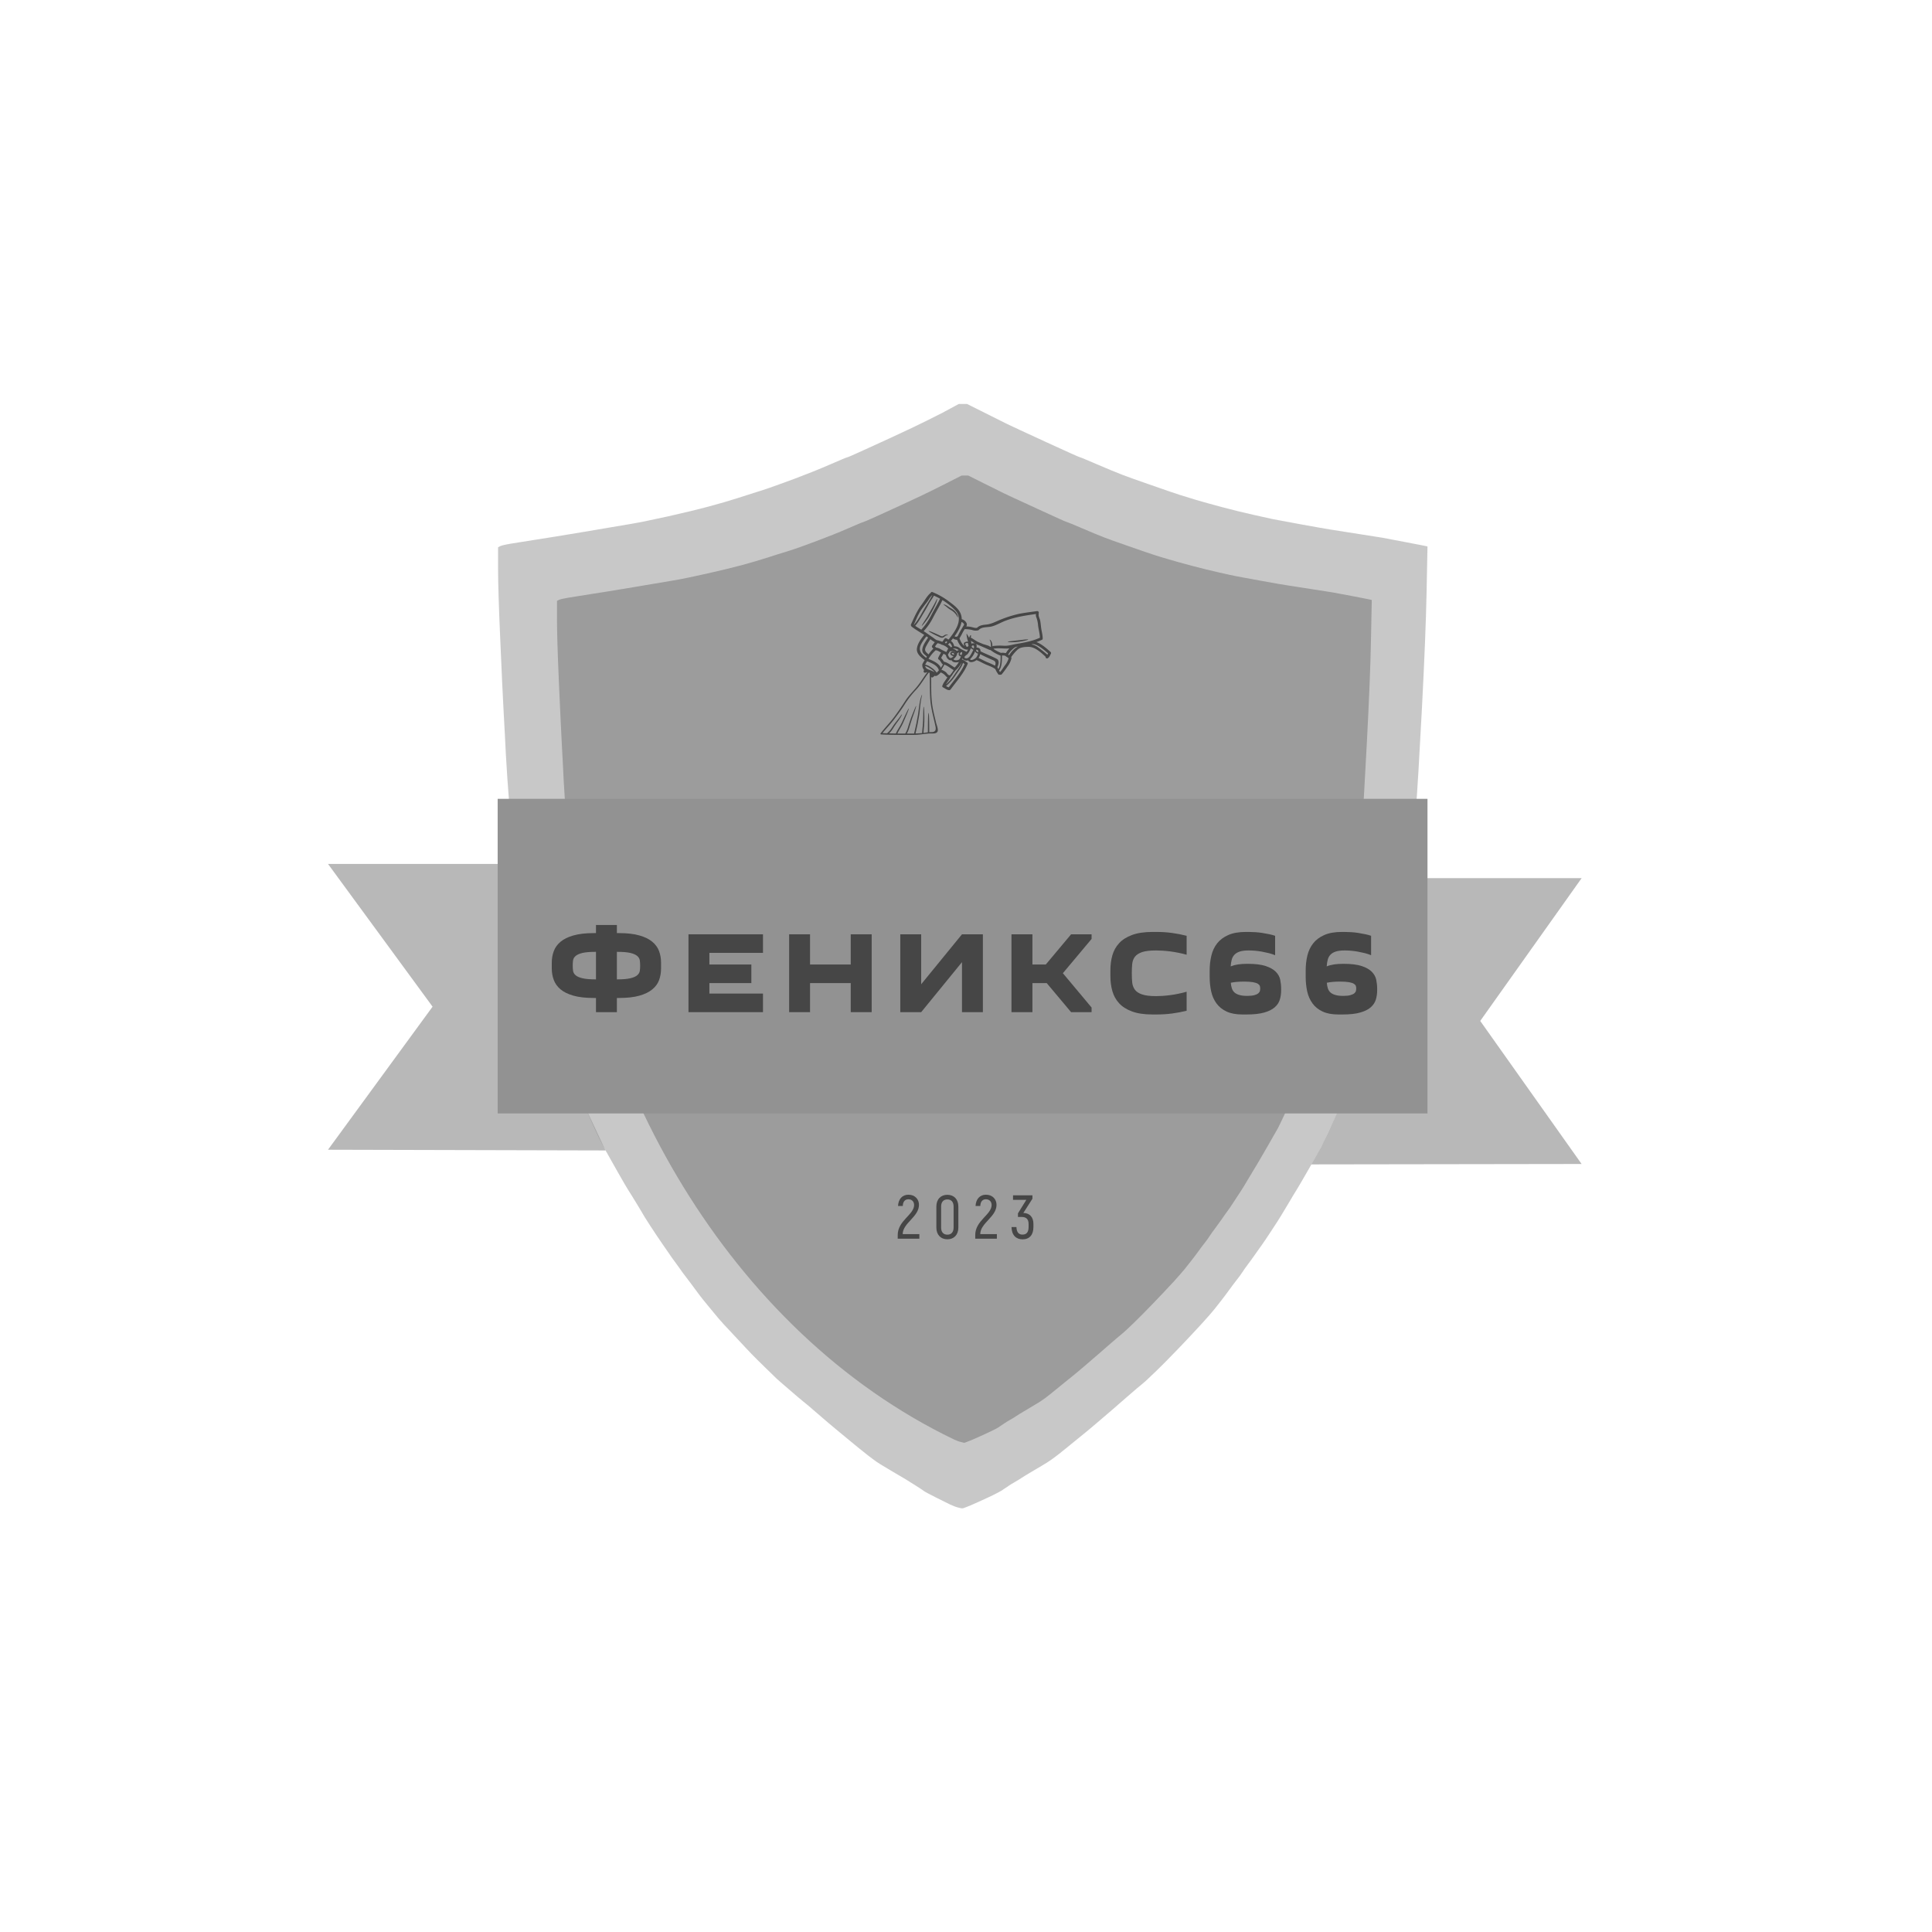
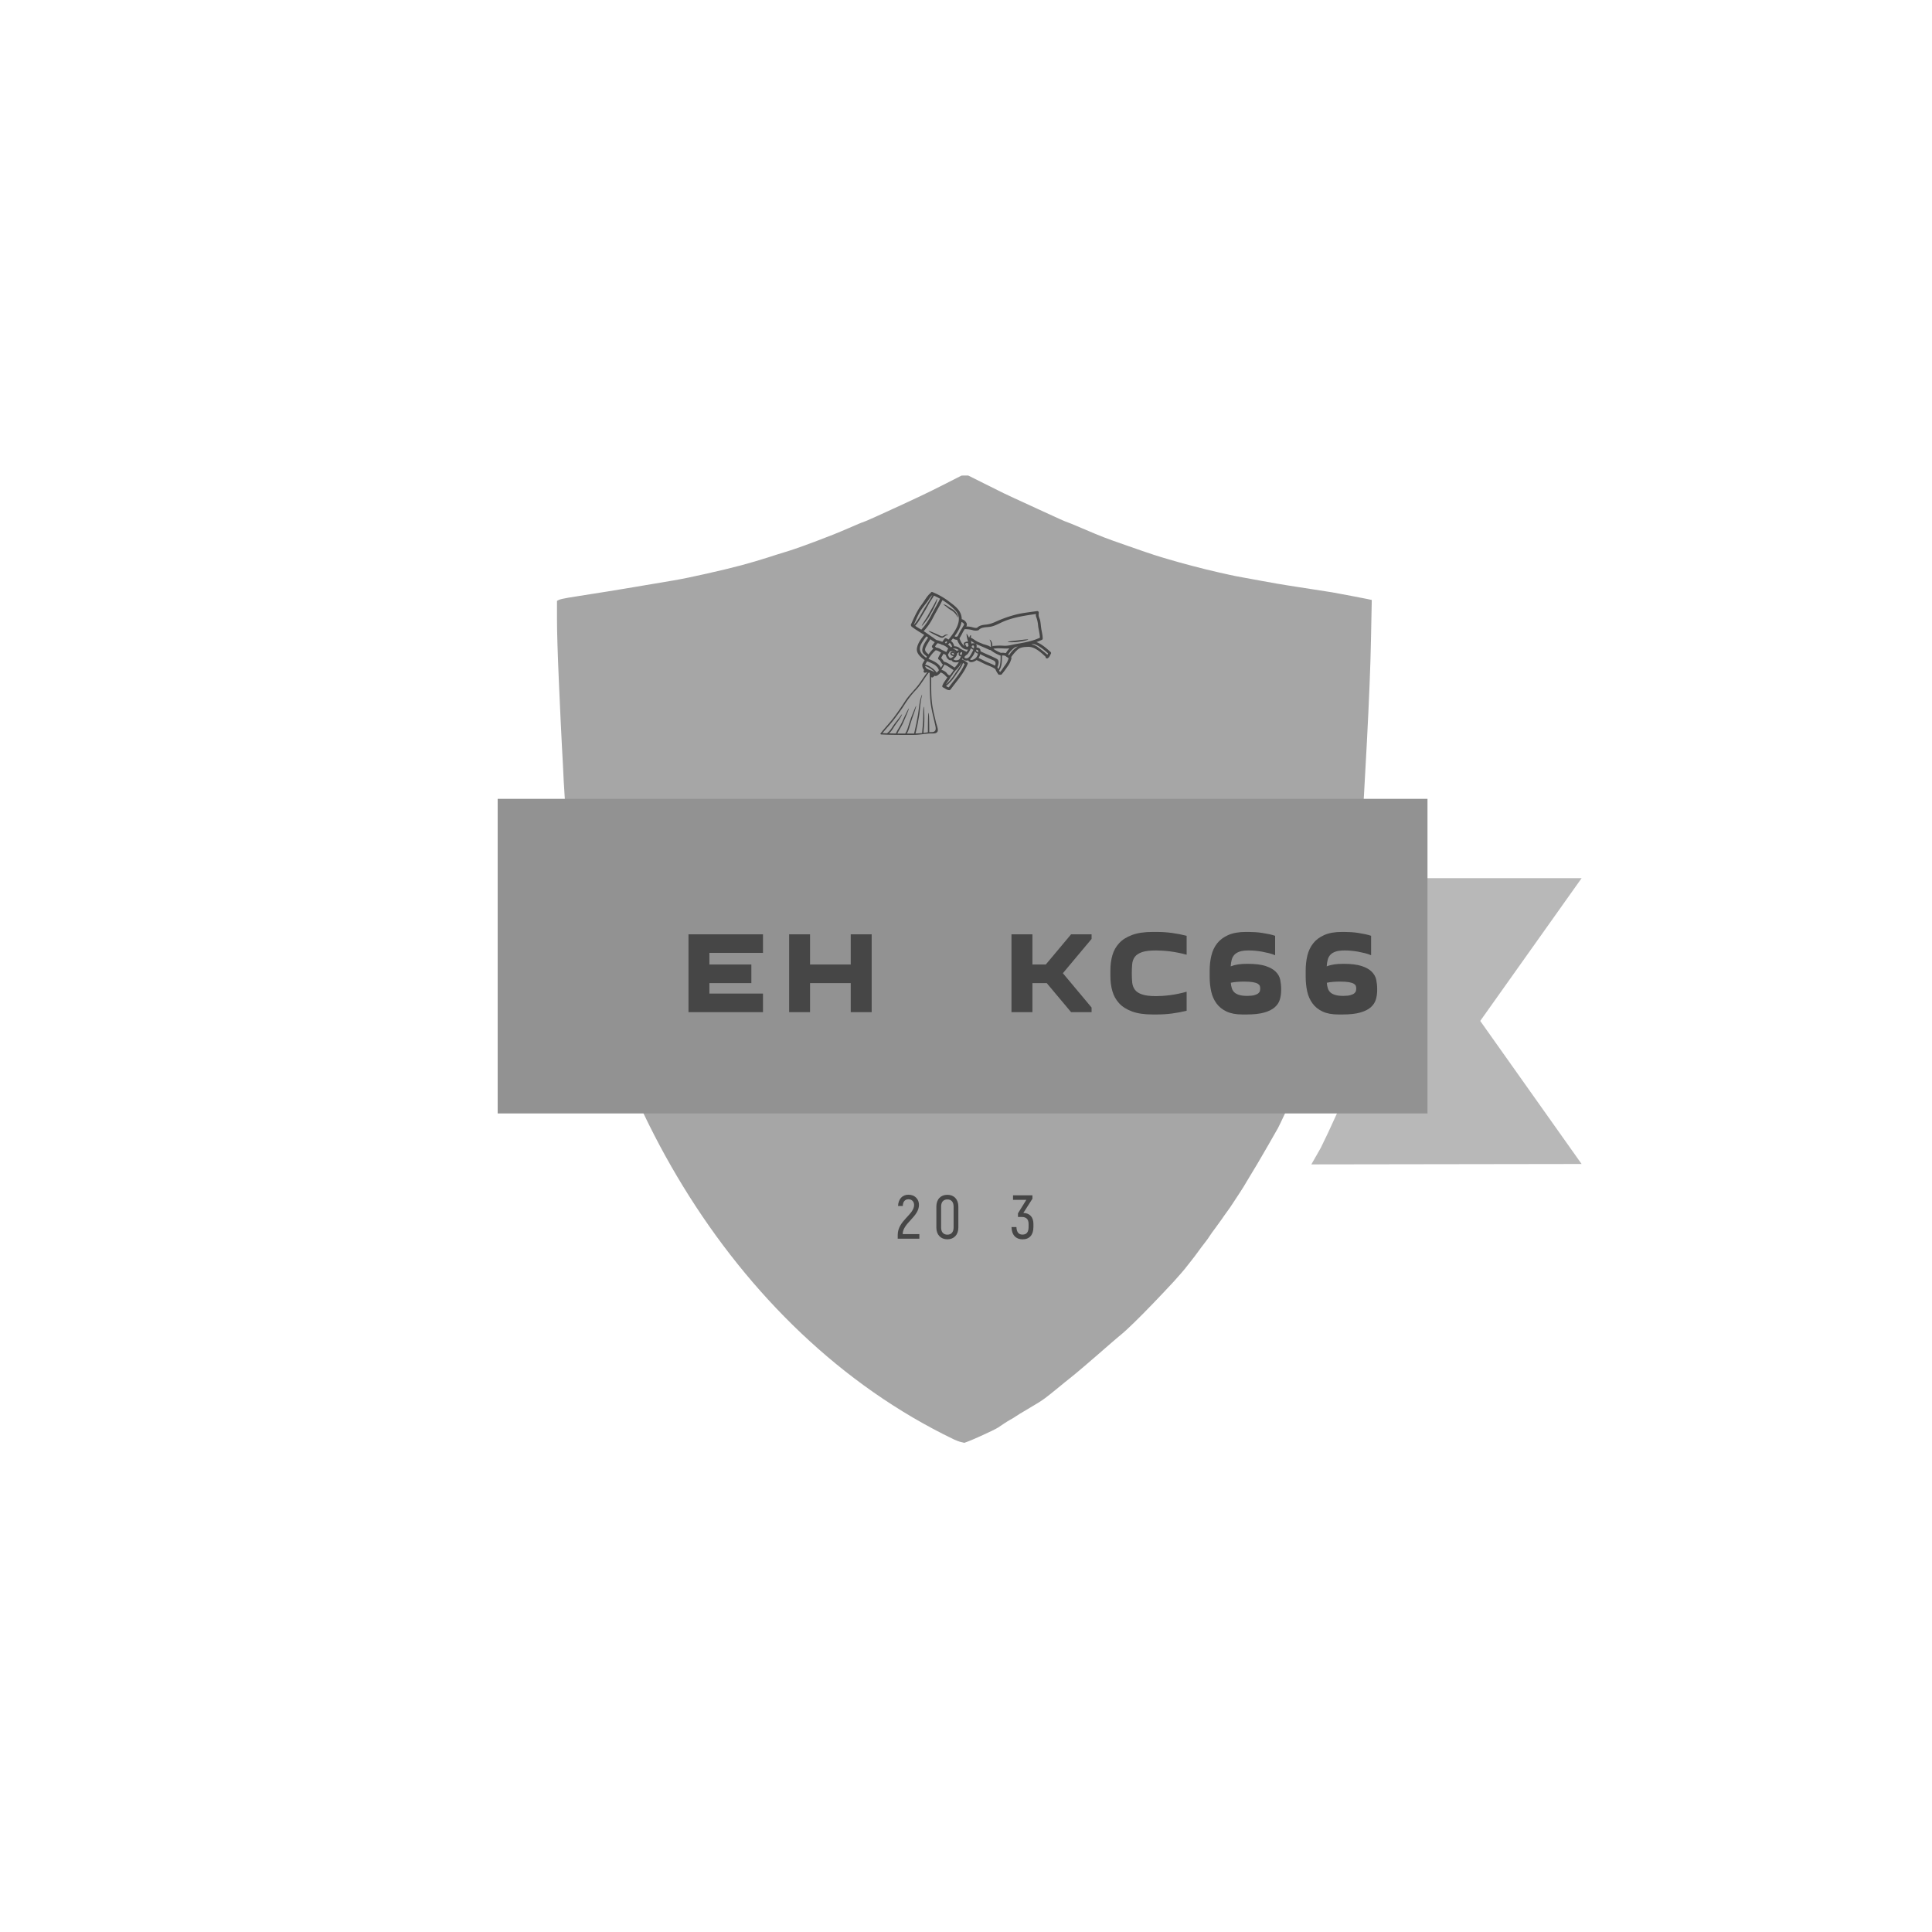
<svg xmlns="http://www.w3.org/2000/svg" version="1.1" width="500" height="500" viewBox="0 0 500 500" xml:space="preserve">
  <desc>Created with Fabric.js 3.6.3</desc>
  <defs> </defs>
  <g transform="matrix(0.258 0 0 0.258 247.103 247.447)">
    <g style="">
      <g transform="matrix(1 0 0 1 0 0)" clip-path="url(#CLIPPATH_14380)">
        <clipPath id="CLIPPATH_14380">
          <rect transform="matrix(1 0 0 1 0 0)" x="-628.75" y="-553.9" rx="0" ry="0" width="1257.5" height="1107.8" />
        </clipPath>
        <g style="">
          <g transform="matrix(1 0 0 1 -489.55 51.2)">
-             <polygon style="stroke: none; stroke-width: 1; stroke-dasharray: none; stroke-linecap: butt; stroke-dashoffset: 0; stroke-linejoin: miter; stroke-miterlimit: 4; fill: rgb(146,146,146); fill-rule: nonzero; opacity: 0.65;" points="-139.2,-143.7 -34.3,-0.5 -139.2,143 139.2,143.7 117.6,97.7 55.9,-102.9 47.8,-143.7 " />
-           </g>
+             </g>
          <g transform="matrix(1 0 0 1 493.2 65.35)">
            <polygon style="stroke: none; stroke-width: 1; stroke-dasharray: none; stroke-linecap: butt; stroke-dashoffset: 0; stroke-linejoin: miter; stroke-miterlimit: 4; fill: rgb(146,146,146); fill-rule: nonzero; opacity: 0.65;" points="135.55,-143.55 33.85,-0.35 135.55,143.15 -135.55,143.55 -126.15,127.05 -118.75,111.75 -105.85,83.65 -48.05,-100.05 -38.85,-143.55 " />
          </g>
          <g transform="matrix(1 0 0 1 8 0.1)">
-             <path style="stroke: none; stroke-width: 1; stroke-dasharray: none; stroke-linecap: butt; stroke-dashoffset: 0; stroke-linejoin: miter; stroke-miterlimit: 4; fill: rgb(146,146,146); fill-rule: nonzero; opacity: 0.5;" transform=" translate(-636.75, -554)" d="M 636.9 0 h 4.1 l 17.6 8.8 c 11.7 5.9 19.4 9.7 23.2 11.6 c 3.8 1.8 16.6 7.8 38.4 17.8 c 21.8 10 33.1 15.1 33.9 15.2 c 0.7 0.1 6.5 2.5 17.4 7.2 c 10.9 4.7 19.2 8.1 25.1 10.4 c 5.9 2.2 14.3 5.3 25.4 9.1 c 11.1 3.9 18.1 6.3 21 7.3 c 2.9 1 6.6 2.2 11 3.7 c 4.4 1.4 10 3.1 16.9 5.2 c 6.9 2 15.7 4.5 26.3 7.3 c 10.7 2.8 21 5.4 31 7.6 c 10 2.2 16.5 3.7 19.4 4.3 c 2.9 0.6 12.2 2.3 27.9 5.2 c 15.7 2.8 25.5 4.6 29.5 5.2 c 4 0.6 13.7 2.1 29.2 4.6 c 15.5 2.4 23.3 3.7 23.5 3.7 c 0.2 0 7.7 1.4 22.6 4.3 c 14.8 2.8 22.3 4.3 22.4 4.4 l 0.2 0.2 l -0.9 45.4 c -0.6 30.2 -2.2 69.3 -4.7 117.2 c -2.5 47.9 -4.5 81.4 -6 100.5 c -1.5 19.1 -3.1 35.4 -5 49 c -1.9 13.6 -4.1 26.5 -6.6 38.7 c -2.5 12.2 -5.2 24.5 -8.2 36.8 c -2.9 12.4 -5.5 23.2 -7.8 32.6 c -2.3 9.3 -5 19.4 -8.2 30.1 c -3.1 10.8 -5 17.3 -5.6 19.5 c -0.6 2.2 -1.6 5.1 -2.8 8.5 c -1.3 3.5 -2.7 7.7 -4.4 12.8 c -1.7 5.1 -4.3 12.4 -7.8 21.9 c -3.6 9.5 -6.5 17.2 -8.8 22.8 c -2.3 5.7 -5.1 12.5 -8.5 20.4 c -3.3 7.9 -7.6 17.5 -12.9 28.6 c -5.2 11.2 -8.4 17.7 -9.4 19.5 c -1 1.8 -4.9 8.5 -11.4 19.9 c -6.6 11.5 -10.6 18.3 -11.9 20.4 c -1.4 2.1 -4.6 7.5 -9.7 16.1 c -5.1 8.6 -8.5 14.1 -10 16.4 c -1.6 2.3 -4 6 -7.2 11 c -3.2 5 -5.9 8.8 -7.8 11.6 c -2 2.7 -4.3 6 -6.9 9.7 c -2.6 3.8 -5.1 7.2 -7.5 10.4 s -4.3 5.8 -5.6 7.9 c -1.4 2.1 -3.3 4.9 -6 8.2 c -2.6 3.3 -5.1 6.7 -7.5 10 c -2.4 3.3 -5 6.8 -7.8 10.4 c -2.8 3.6 -5.2 6.6 -7.2 9.1 c -2 2.5 -6.2 7.4 -12.7 14.5 c -6.5 7.1 -14.1 15.2 -22.9 24.4 c -8.8 9.1 -16.5 17 -23.2 23.4 c -6.7 6.5 -11.1 10.6 -13.3 12.3 c -2.2 1.7 -7.3 6.1 -15.4 13.1 c -8 7 -13 11.3 -14.7 12.8 c -1.8 1.5 -6.2 5.3 -13.2 11.3 c -7 6 -11.6 9.8 -13.8 11.6 c -2.2 1.7 -4.7 3.8 -7.5 6.1 c -2.8 2.3 -6.7 5.5 -11.8 9.6 c -5 4.1 -8.8 7.1 -11.4 9 s -5.1 3.7 -7.5 5.2 c -2.4 1.5 -6.8 4.2 -13.2 7.9 c -6.4 3.8 -10.6 6.3 -12.5 7.6 c -2 1.3 -4.2 2.7 -6.7 4.1 c -2.5 1.4 -5.1 3 -7.8 4.9 c -2.7 1.8 -4.7 3.1 -6 4 c -1.3 0.8 -4 2.2 -8.2 4.3 c -4.2 2 -9.2 4.4 -15.1 7 c -5.9 2.6 -9.9 4.4 -12.2 5.2 l -3.4 1.2 l -3.8 -0.9 c -2.5 -0.6 -5.2 -1.6 -8.2 -3 s -7.8 -3.9 -14.7 -7.3 c -6.9 -3.5 -10.9 -5.6 -11.9 -6.4 c -1 -0.8 -3.7 -2.6 -8 -5.3 c -4.3 -2.7 -7.5 -4.8 -9.7 -6.1 c -2.2 -1.3 -6.5 -3.9 -12.9 -7.6 c -6.4 -3.8 -10.8 -6.4 -13.2 -7.9 c -2.4 -1.5 -4.9 -3.2 -7.5 -5.2 c -2.6 -1.9 -5.6 -4.2 -8.9 -6.9 c -3.3 -2.6 -7.8 -6.2 -13.3 -10.8 c -5.5 -4.6 -10.3 -8.5 -14.4 -11.9 c -4.1 -3.3 -10 -8.4 -17.9 -15.2 c -7.8 -6.8 -12.9 -11.1 -15.1 -12.8 c -2.2 -1.7 -7 -5.8 -14.4 -12.2 c -7.4 -6.4 -11.6 -10 -12.4 -10.8 c -0.8 -0.8 -4.5 -4.4 -11.1 -10.8 c -6.6 -6.4 -11.2 -11 -13.8 -13.7 c -2.6 -2.7 -8.4 -8.8 -17.2 -18.3 c -8.9 -9.4 -14.2 -15.2 -16 -17.4 c -1.8 -2.1 -4.4 -5.3 -7.8 -9.4 c -3.4 -4.2 -6.2 -7.5 -8.2 -10 c -2 -2.5 -4 -5.2 -6 -7.9 c -2 -2.7 -4.1 -5.6 -6.3 -8.5 c -2.2 -2.9 -4.2 -5.6 -6 -7.9 c -1.8 -2.3 -3.3 -4.4 -4.5 -6.2 c -1.3 -1.8 -3 -4.2 -5.2 -7.2 c -2.2 -2.9 -4.1 -5.6 -5.6 -7.9 c -1.6 -2.3 -3.7 -5.4 -6.3 -9.1 c -2.6 -3.8 -4.6 -6.7 -6 -8.8 c -1.4 -2.1 -3.6 -5.5 -6.6 -10 c -3 -4.6 -5 -7.7 -6 -9.4 c -0.9 -1.7 -3.6 -6.1 -7.8 -13.1 c -4.3 -7 -7.1 -11.6 -8.5 -13.7 c -1.4 -2.1 -4.8 -8 -10.2 -17.5 c -5.4 -9.5 -9.5 -16.7 -12.2 -21.6 c -2.7 -4.9 -5.1 -9.4 -7.2 -13.7 c -2.1 -4.3 -5 -10.7 -8.8 -19.2 c -3.8 -8.5 -5.6 -12.9 -5.6 -13.1 c 0 -0.2 -1.9 -4.9 -5.6 -14 c -3.8 -9.1 -6.7 -16.3 -8.8 -21.6 c -2.1 -5.3 -5 -13.3 -8.8 -24.1 c -3.8 -10.8 -7.5 -22.2 -11.3 -34.4 c -3.8 -12.2 -7.9 -27 -12.5 -44.5 c -4.6 -17.5 -7.8 -30.4 -9.7 -39 c -1.9 -8.5 -4.5 -20.9 -7.8 -37.1 c -3.3 -16.2 -5.3 -26.9 -6 -32 c -0.6 -5.1 -2 -20.6 -4.1 -46.6 s -3.4 -45.6 -4.1 -58.8 c -0.6 -13.2 -1.4 -27.2 -2.2 -42 c -0.8 -14.8 -2 -39.1 -3.4 -72.8 c -1.5 -33.7 -2.2 -57.5 -2.2 -71.6 v -21 l 2 -1.1 c 1.4 -0.7 5.1 -1.6 11.1 -2.6 c 6.1 -1 14.4 -2.3 25.1 -4 c 10.7 -1.6 26.9 -4.3 48.6 -7.9 c 21.7 -3.7 37.3 -6.3 46.7 -7.9 c 9.4 -1.6 21.8 -4.2 37.3 -7.6 c 15.5 -3.5 28.9 -6.7 40.1 -9.7 c 11.3 -3 21 -5.9 29.2 -8.5 c 8.2 -2.6 14.5 -4.7 19.1 -6.1 c 4.6 -1.4 9 -2.8 13.2 -4.3 c 4.2 -1.4 12.5 -4.5 25.1 -9.1 c 12.5 -4.7 24.3 -9.4 35.3 -14.2 c 11 -4.8 16.8 -7.2 17.6 -7.3 c 0.7 -0.1 6 -2.4 15.8 -6.9 c 9.8 -4.5 18.7 -8.5 26.7 -12.2 c 7.9 -3.7 15.8 -7.3 23.5 -11 c 7.7 -3.7 17.4 -8.4 28.9 -14.3 L 632.8 0 L 636.9 0 L 636.9 0 L 636.9 0 z" stroke-linecap="round" />
-           </g>
+             </g>
          <g transform="matrix(1 0 0 1 9.6 3.05)">
            <path style="stroke: none; stroke-width: 1; stroke-dasharray: none; stroke-linecap: butt; stroke-dashoffset: 0; stroke-linejoin: miter; stroke-miterlimit: 4; fill: rgb(146,146,146); fill-rule: nonzero; opacity: 0.81;" transform=" translate(-638.35, -556.95)" d="M 638.6 71.8 h 3.6 l 15.4 7.7 c 10.3 5.2 17 8.5 20.3 10.1 c 3.3 1.6 14.5 6.8 33.7 15.6 c 19.1 8.8 29 13.3 29.7 13.3 c 0.6 0.1 5.7 2.2 15.3 6.3 c 9.5 4.1 16.9 7.1 22 9.1 c 5.1 2 12.5 4.6 22.3 8 c 9.7 3.4 15.8 5.5 18.4 6.4 c 2.6 0.9 5.8 2 9.6 3.2 c 3.8 1.2 8.8 2.8 14.8 4.5 c 6 1.8 13.7 3.9 23.1 6.4 c 9.3 2.5 18.4 4.7 27.2 6.7 c 8.8 2 14.5 3.2 17 3.7 c 2.6 0.5 10.7 2 24.5 4.5 c 13.7 2.5 22.4 4 25.8 4.5 c 3.5 0.5 12 1.9 25.6 4 c 13.6 2.1 20.4 3.2 20.6 3.2 s 6.8 1.2 19.8 3.7 c 13 2.5 19.6 3.8 19.6 3.9 l 0.1 0.1 l -0.8 39.8 c -0.5 26.5 -1.9 60.7 -4.1 102.7 c -2.2 42 -3.9 71.3 -5.2 88 c -1.3 16.7 -2.7 31 -4.4 43 c -1.6 11.9 -3.6 23.2 -5.8 33.9 c -2.2 10.7 -4.6 21.4 -7.1 32.3 c -2.6 10.9 -4.9 20.4 -6.9 28.5 c -2 8.2 -4.4 17 -7.1 26.4 c -2.7 9.4 -4.4 15.1 -4.9 17.1 c -0.5 2 -1.4 4.4 -2.5 7.5 c -1.1 3 -2.4 6.8 -3.8 11.2 c -1.5 4.4 -3.8 10.9 -6.9 19.2 c -3.1 8.4 -5.7 15 -7.7 20 c -2 5 -4.5 10.9 -7.4 17.9 c -2.9 6.9 -6.7 15.3 -11.3 25.1 c -4.6 9.8 -7.3 15.5 -8.2 17.1 c -0.9 1.6 -4.3 7.4 -10 17.5 c -5.8 10 -9.3 16 -10.4 17.9 c -1.2 1.9 -4 6.6 -8.5 14.1 c -4.5 7.6 -7.4 12.4 -8.8 14.4 c -1.4 2 -3.5 5.2 -6.3 9.6 c -2.8 4.4 -5.1 7.7 -6.9 10.1 c -1.7 2.4 -3.8 5.2 -6 8.5 c -2.3 3.3 -4.5 6.3 -6.6 9.1 c -2.1 2.8 -3.8 5.1 -4.9 6.9 c -1.2 1.9 -2.9 4.3 -5.2 7.2 c -2.3 2.9 -4.5 5.9 -6.6 8.8 c -2.1 2.9 -4.4 6 -6.9 9.1 c -2.5 3.1 -4.6 5.8 -6.3 8 c -1.7 2.2 -5.5 6.4 -11.1 12.7 c -5.7 6.2 -12.4 13.3 -20.1 21.3 c -7.7 8 -14.5 14.9 -20.3 20.5 c -5.9 5.7 -9.8 9.3 -11.7 10.8 c -1.9 1.5 -6.4 5.3 -13.5 11.5 c -7.1 6.1 -11.4 9.9 -12.9 11.2 c -1.6 1.3 -5.4 4.6 -11.5 9.9 c -6.1 5.2 -10.2 8.6 -12.1 10.1 c -1.9 1.5 -4.1 3.3 -6.6 5.3 c -2.5 2 -5.9 4.8 -10.3 8.4 c -4.4 3.6 -7.7 6.2 -10 7.9 c -2.3 1.7 -4.5 3.2 -6.6 4.5 c -2.1 1.3 -6 3.6 -11.5 6.9 c -5.6 3.3 -9.3 5.5 -11 6.7 c -1.7 1.2 -3.7 2.4 -5.9 3.6 c -2.2 1.2 -4.5 2.7 -6.9 4.3 c -2.4 1.6 -4.1 2.8 -5.2 3.5 c -1.1 0.7 -3.5 2 -7.1 3.7 c -3.7 1.8 -8.1 3.8 -13.2 6.1 c -5.1 2.3 -8.7 3.8 -10.7 4.5 l -3 1.1 l -3.3 -0.8 c -2.2 -0.5 -4.5 -1.4 -7.1 -2.6 C 401.7 929.9 259.7 674.7 240.1 430.7 c -1.8 -22.8 -3 -39.9 -3.6 -51.5 c -0.5 -11.6 -1.2 -23.8 -1.9 -36.8 c -0.7 -13 -1.7 -34.2 -3 -63.8 c -1.3 -29.5 -1.9 -50.4 -1.9 -62.7 v -18.4 l 1.8 -0.9 c 1.2 -0.6 4.4 -1.4 9.8 -2.3 c 5.3 -0.9 12.6 -2 22 -3.5 c 9.3 -1.4 23.5 -3.7 42.6 -6.9 c 19.1 -3.2 32.7 -5.5 40.9 -6.9 c 8.2 -1.4 19.1 -3.6 32.7 -6.7 c 13.6 -3 25.3 -5.9 35.2 -8.5 c 9.9 -2.7 18.4 -5.2 25.6 -7.5 c 7.1 -2.3 12.7 -4.1 16.8 -5.3 c 4 -1.2 7.9 -2.5 11.5 -3.7 c 3.7 -1.2 11 -3.9 22 -8 c 11 -4.1 21.3 -8.2 30.9 -12.4 c 9.6 -4.2 14.7 -6.3 15.4 -6.4 c 0.6 -0.1 5.3 -2.1 13.9 -6 c 8.6 -3.9 16.4 -7.5 23.4 -10.7 c 7 -3.2 13.8 -6.4 20.6 -9.6 c 6.8 -3.2 15.2 -7.4 25.3 -12.5 l 15.1 -7.7 C 635 71.8 638.6 71.8 638.6 71.8 z" stroke-linecap="round" />
          </g>
          <g transform="matrix(1 0 0 1 7.8 1.1368684e-13)">
            <rect style="stroke: none; stroke-width: 1; stroke-dasharray: none; stroke-linecap: butt; stroke-dashoffset: 0; stroke-linejoin: miter; stroke-miterlimit: 4; fill: rgb(146,146,146); fill-rule: nonzero; opacity: 1;" x="-466.35" y="-157.8" rx="0" ry="0" width="932.7" height="315.6" />
          </g>
        </g>
      </g>
    </g>
  </g>
  <g transform="matrix(1 0 0 1 249.5 252.495)" style="">
-     <path fill="#464646" opacity="1" d="M-95.26-13.11L-89.85-13.11L-89.85-11.01L-89.31-11.01Q-86.12-11.01-84.01-10.40Q-81.91-9.80-80.68-8.76Q-79.44-7.73-78.93-6.34Q-78.42-4.96-78.42-3.39L-78.42-3.39L-78.42-1.83Q-78.42-0.24-78.93 1.15Q-79.44 2.53-80.68 3.55Q-81.91 4.58-84.01 5.18Q-86.12 5.78-89.31 5.78L-89.31 5.78L-89.85 5.78L-89.85 9.45L-95.26 9.45L-95.26 5.78L-95.81 5.78Q-98.99 5.78-101.10 5.18Q-103.21 4.58-104.44 3.54Q-105.67 2.50-106.18 1.12Q-106.70-0.27-106.70-1.83L-106.70-1.83L-106.70-3.39Q-106.70-4.96-106.18-6.34Q-105.67-7.73-104.44-8.76Q-103.21-9.80-101.10-10.40Q-98.99-11.01-95.81-11.01L-95.81-11.01L-95.26-11.01L-95.26-13.11ZM-101.28-2.61L-101.28-2.61Q-101.28-1.89-101.19-1.24Q-101.10-0.60-100.53-0.10Q-99.96 0.40-98.74 0.68Q-97.52 0.97-95.26 0.97L-95.26 0.97L-95.26-6.16Q-97.52-6.16-98.74-5.88Q-99.96-5.59-100.53-5.09Q-101.10-4.60-101.19-3.95Q-101.28-3.30-101.28-2.61ZM-83.83-2.61L-83.83-2.61Q-83.83-3.30-83.92-3.95Q-84.01-4.60-84.59-5.09Q-85.16-5.59-86.38-5.88Q-87.59-6.16-89.85-6.16L-89.85-6.16L-89.85 0.97Q-87.59 0.97-86.38 0.68Q-85.16 0.40-84.59-0.10Q-84.01-0.60-83.92-1.24Q-83.83-1.89-83.83-2.61Z" />
    <path fill="#464646" opacity="1" d="M-52.04-10.70L-52.04-5.89L-65.91-5.89L-65.91-2.88L-55.05-2.88L-55.05 1.93L-65.91 1.93L-65.91 4.64L-52.04 4.64L-52.04 9.45L-71.32 9.45L-71.32-10.70L-52.04-10.70Z" />
    <path fill="#464646" opacity="1" d="M-45.27-10.70L-39.86-10.70L-39.86-2.88L-29.33-2.88L-29.33-10.70L-23.91-10.70L-23.91 9.45L-29.33 9.45L-29.33 1.93L-39.86 1.93L-39.86 9.45L-45.27 9.45L-45.27-10.70Z" />
-     <path fill="#464646" opacity="1" d="M-11.10 2.23L-0.54-10.70L4.87-10.70L4.87 9.45L-0.54 9.45L-0.54-3.49L-11.10 9.45L-16.51 9.45L-16.51-10.70L-11.10-10.70L-11.10 2.23Z" />
    <path fill="#464646" opacity="1" d="M12.27-10.70L17.69-10.70L17.69-2.88L21.15-2.88L27.70-10.70L33.00-10.70L33.00-9.50L25.57-0.63L33.00 8.25L33.00 9.45L27.70 9.45L21.39 1.93L17.69 1.93L17.69 9.45L12.27 9.45L12.27-10.70Z" />
    <path fill="#464646" opacity="1" d="M37.87 0.15L37.87-1.41Q37.87-3.46 38.38-5.26Q38.89-7.06 40.13-8.40Q41.36-9.74 43.47-10.52Q45.57-11.31 48.76-11.31L48.76-11.31L49.84-11.31Q51.89-11.31 53.81-11.05Q55.74-10.79 57.60-10.31L57.60-10.31L57.60-5.41Q56.55-5.71 55.48-5.92Q54.42-6.13 53.38-6.27Q52.34-6.40 51.39-6.46Q50.44-6.52 49.69-6.52L49.69-6.52Q47.35-6.52 46.07-6.09Q44.79-5.65 44.20-4.87Q43.62-4.09 43.51-3.00Q43.41-1.92 43.41-0.63L43.41-0.63Q43.41 0.67 43.51 1.75Q43.62 2.83 44.20 3.63Q44.79 4.43 46.07 4.86Q47.35 5.30 49.69 5.30L49.69 5.30Q50.44 5.30 51.39 5.24Q52.34 5.18 53.38 5.04Q54.42 4.91 55.48 4.68Q56.55 4.46 57.60 4.16L57.60 4.16L57.60 9.09Q55.74 9.54 53.81 9.80Q51.89 10.05 49.84 10.05L49.84 10.05L48.76 10.05Q45.57 10.05 43.47 9.27Q41.36 8.49 40.13 7.15Q38.89 5.81 38.38 4.00Q37.87 2.20 37.87 0.15L37.87 0.15Z" />
    <path fill="#464646" opacity="1" d="M72.91-11.31L73.67-11.31Q74.48-11.31 75.38-11.25Q76.28-11.19 77.19-11.05Q78.09-10.91 78.95-10.73Q79.80-10.55 80.50-10.31L80.50-10.31L80.50-5.29Q79.77-5.59 78.89-5.82Q78.00-6.04 77.08-6.21Q76.16-6.37 75.28-6.45Q74.39-6.52 73.67-6.52L73.67-6.52Q72.25-6.52 71.37-6.24Q70.48-5.95 69.97-5.41Q69.46-4.87 69.26-4.10Q69.06-3.33 69.00-2.40L69.00-2.40Q69.91-2.76 70.94-2.91Q71.98-3.06 73.34-3.06L73.34-3.06Q76.31-3.06 78.04-2.49Q79.77-1.92 80.68-1.00Q81.58-0.09 81.82 1.07Q82.06 2.23 82.06 3.40L82.06 3.40L82.06 3.79Q82.06 5.09 81.71 6.22Q81.37 7.34 80.39 8.20Q79.41 9.06 77.67 9.55Q75.92 10.05 73.13 10.05L73.13 10.05L72.01 10.05Q69.55 10.05 67.92 9.28Q66.30 8.52 65.32 7.18Q64.34 5.84 63.95 4.07Q63.56 2.29 63.56 0.27L63.56 0.27L63.56-1.29Q63.56-3.36 64.00-5.18Q64.43-7.00 65.50-8.36Q66.57-9.71 68.37-10.51Q70.18-11.31 72.91-11.31L72.91-11.31ZM73.28 5.24L73.28 5.24Q74.48 5.24 75.16 5.04Q75.83 4.85 76.16 4.56Q76.49 4.28 76.57 3.93Q76.64 3.58 76.64 3.31L76.64 3.31Q76.64 2.98 76.54 2.67Q76.43 2.35 76.01 2.09Q75.59 1.84 74.75 1.69Q73.91 1.54 72.43 1.54L72.43 1.54Q70.42 1.54 69.03 1.84L69.03 1.84Q69.09 2.65 69.31 3.30Q69.52 3.94 70.00 4.37Q70.48 4.79 71.26 5.01Q72.04 5.24 73.28 5.24Z" />
    <path fill="#464646" opacity="1" d="M97.76-11.31L98.51-11.31Q99.33-11.31 100.23-11.25Q101.13-11.19 102.03-11.05Q102.94-10.91 103.79-10.73Q104.65-10.55 105.34-10.31L105.34-10.31L105.34-5.29Q104.62-5.59 103.73-5.82Q102.84-6.04 101.93-6.21Q101.01-6.37 100.12-6.45Q99.24-6.52 98.51-6.52L98.51-6.52Q97.10-6.52 96.21-6.24Q95.32-5.95 94.81-5.41Q94.30-4.87 94.11-4.10Q93.91-3.33 93.85-2.40L93.85-2.40Q94.75-2.76 95.79-2.91Q96.83-3.06 98.18-3.06L98.18-3.06Q101.16-3.06 102.89-2.49Q104.62-1.92 105.52-1.00Q106.42-0.09 106.67 1.07Q106.91 2.23 106.91 3.40L106.91 3.40L106.91 3.79Q106.91 5.09 106.56 6.22Q106.21 7.34 105.24 8.20Q104.26 9.06 102.51 9.55Q100.77 10.05 97.97 10.05L97.97 10.05L96.86 10.05Q94.39 10.05 92.77 9.28Q91.14 8.52 90.17 7.18Q89.19 5.84 88.80 4.07Q88.41 2.29 88.41 0.27L88.41 0.27L88.41-1.29Q88.41-3.36 88.84-5.18Q89.28-7.00 90.35-8.36Q91.41-9.71 93.22-10.51Q95.02-11.31 97.76-11.31L97.76-11.31ZM98.12 5.24L98.12 5.24Q99.33 5.24 100.00 5.04Q100.68 4.85 101.01 4.56Q101.34 4.28 101.42 3.93Q101.49 3.58 101.49 3.31L101.49 3.31Q101.49 2.98 101.39 2.67Q101.28 2.35 100.86 2.09Q100.44 1.84 99.60 1.69Q98.75 1.54 97.28 1.54L97.28 1.54Q95.26 1.54 93.88 1.84L93.88 1.84Q93.94 2.65 94.15 3.30Q94.36 3.94 94.84 4.37Q95.32 4.79 96.11 5.01Q96.89 5.24 98.12 5.24Z" />
  </g>
  <g transform="matrix(0.368 0 0 0.368 249.934 171.697)">
    <g style="">
      <g transform="matrix(1 0 0 1 0.006 0.003)">
        <path style="stroke: none; stroke-width: 1; stroke-dasharray: none; stroke-linecap: butt; stroke-dashoffset: 0; stroke-linejoin: miter; stroke-miterlimit: 4; fill: rgb(70,70,70); fill-rule: nonzero; opacity: 1;" transform=" translate(-64.006, -64.003)" d="M 70.668 50.074 c -1.039 -0.6 -2.014 -1.385 -3.04 -2.007 a 11.083 11.083 0 0 1 0.359 2.013 A 3.555 3.555 0 0 1 70.668 50.074 Z m 0.019 0.013 c 0.847 0.416 1.308 1.321 0.821 2.725 c 1.385 0.006 2.751 0.558 2.86 2.18 c 0.013 0.154 0.013 0.308 0.013 0.469 c 3.719 1.9 7.7 3.334 11.376 5.284 c 2.142 1.128 1.347 4.033 0.43 5.919 c 0.006 0.006 0.013 0.006 0.019 0.012 a 0.856 0.856 0 0 1 0.282 0.372 c 0.013 0.026 0.032 0.058 0.045 0.09 c 0.115 0.308 0.244 0.6 0.385 0.9 c 1.667 -2.443 1.59 -6.785 1.609 -9.568 a 1.349 1.349 0 0 1 -0.243 -0.064 a 1.032 1.032 0 0 1 -0.276 -0.077 a 25.869 25.869 0 0 1 -6.6 -3.764 a 0.853 0.853 0 0 1 -0.385 -0.077 a 0.975 0.975 0 0 1 -0.507 -0.09 c -2.911 -1.308 -5.816 -2.61 -8.779 -3.8 A 8.352 8.352 0 0 1 70.687 50.087 Z m 10.863 2.3 a 0.024 0.024 0 0 0 0.02 -0.007 l 0.019 -0.012 c -0.013 0 -0.019 0 -0.026 0.006 Z M 34.7 68.7 a 0.048 0.048 0 0 1 -0.012 0.025 c 0.012 -0.038 0.019 -0.077 0.032 -0.115 a 5 5 0 0 1 -1.257 -3.7 c 0 -0.026 0.006 -0.052 0.006 -0.077 a 0.939 0.939 0 0 1 0.122 -0.565 c 0.494 -0.885 1 -1.744 1.52 -2.6 c 0 -0.006 0 -0.006 -0.006 -0.006 c -2.643 -2.052 -5.977 -4.5 -5.426 -8.292 c 0.539 -3.649 2.905 -6.6 5.1 -9.452 c -2.949 -1.886 -5.989 -3.624 -8.772 -5.753 a 1 1 0 0 1 -0.379 -0.583 A 0.976 0.976 0 0 1 25.5 36.53 c 2.283 -4.925 4.245 -9.645 7.561 -13.993 c 1.93 -2.533 3.8 -6.233 6.381 -8.214 a 0.784 0.784 0 0 1 1.09 -0.52 a 49.676 49.676 0 0 1 11.8 6.714 c 2.969 2.251 6.387 4.624 7.952 8.164 a 10.437 10.437 0 0 1 0.885 4.194 a 5.226 5.226 0 0 1 3.566 3.161 a 0.911 0.911 0 0 1 -0.052 0.635 a 0.887 0.887 0 0 1 -0.045 0.827 c -0.1 0.167 -0.2 0.327 -0.288 0.494 a 19.2 19.2 0 0 1 3.533 0.366 c 1.341 0.288 2.719 0.9 4.1 0.558 c 1.667 -1.7 4.059 -2.027 6.355 -2.245 c 4.079 -0.378 7.33 -2.475 11.1 -3.841 a 81.181 81.181 0 0 1 11.959 -3.7 c 4.265 -0.84 8.485 -1.328 12.775 -1.943 a 1.072 1.072 0 0 1 1.128 1.449 c -0.006 0.179 -0.012 0.365 -0.019 0.551 c -0.006 0.116 -0.006 0.231 -0.006 0.34 a 1.266 1.266 0 0 1 0.006 0.225 a 1.521 1.521 0 0 1 -0.038 0.455 c 0.166 1.25 0.885 2.514 1.122 3.771 c 0.327 1.706 0.449 3.488 0.692 5.207 c 0.34 2.418 1.078 4.944 1.059 7.368 a 0.885 0.885 0 0 1 -0.68 0.885 a 0.147 0.147 0 0 1 -0.039 0.026 c -1.231 0.577 -2.462 1.071 -3.7 1.513 c 3.8 1.308 7.894 5.137 9.908 6.913 a 1.109 1.109 0 0 1 0.224 0.289 a 0.89 0.89 0 0 1 0.045 1 c -0.654 1.167 -0.994 2.514 -2.27 3.194 a 1 1 0 0 1 -1.436 -1.058 c -3.457 -3.2 -7.715 -7.228 -12.576 -6.984 c -2.6 0.135 -5.444 0.244 -7.407 2.232 a 30.136 30.136 0 0 0 -4.245 5.015 c 0.026 0.038 0.058 0.076 0.084 0.115 a 0.947 0.947 0 0 1 0.083 0.7 a 0.731 0.731 0 0 1 -0.032 0.282 a 15.354 15.354 0 0 1 -2.777 5.566 a 55.429 55.429 0 0 1 -4.04 5.445 a 0.855 0.855 0 0 1 -0.917 0.237 c -0.244 0.007 -0.487 0.013 -0.725 0.039 a 0.874 0.874 0 0 1 -0.84 -0.507 a 0.915 0.915 0 0 1 -0.07 -0.09 a 15.028 15.028 0 0 1 -1.866 -3.334 c -1.969 -1.559 -4.476 -2.3 -6.747 -3.3 c -2.1 -0.93 -4.155 -2.161 -6.284 -2.976 a 1.558 1.558 0 0 1 -0.212 -0.109 c -1.866 1.379 -4.79 2.309 -5.906 0.154 a 3.493 3.493 0 0 1 -4.066 -1.308 c -0.128 0.237 -0.25 0.468 -0.384 0.68 c 1.359 0.353 2.334 1.334 3.572 2.026 a 1.237 1.237 0 0 1 0.237 0.186 a 0.752 0.752 0 0 1 0.288 0.981 c -2.776 6.708 -7.657 11.992 -11.883 17.79 a 1.094 1.094 0 0 1 -0.314 0.288 a 0.837 0.837 0 0 1 -0.756 0.346 c -1.668 -0.077 -2.828 -1.192 -4.252 -1.891 a 1.447 1.447 0 0 1 -0.193 -0.122 a 0.823 0.823 0 0 1 -0.41 -1.045 c 0.744 -2.239 2.366 -3.944 3.546 -5.932 a 6.052 6.052 0 0 1 -1.519 -1.36 a 8.6 8.6 0 0 0 -3.175 -2.122 a 8.923 8.923 0 0 1 -2.385 2.116 a 0.733 0.733 0 0 1 -0.661 0.282 a 3.672 3.672 0 0 1 -0.648 0.135 a 0.774 0.774 0 0 1 -0.609 -0.218 a 0.925 0.925 0 0 1 -0.077 0.1 a 10.486 10.486 0 0 1 -0.962 0.885 a 0.971 0.971 0 0 1 -1.385 -0.071 c 0.122 6.349 -0.115 12.723 0.706 19.033 c 0.57 4.412 1.757 8.632 2.738 12.961 c 0.3 1.327 1.872 5.034 1.019 6.451 c -0.974 1.6 -3.321 1.212 -4.925 1.263 c -3.937 0.128 -7.765 1.007 -11.741 1.013 c -7.651 0.013 -15.3 0.064 -22.952 -0.32 c -0.32 -0.013 -0.654 -0.411 -0.41 -0.725 c 2.963 -3.873 6.419 -7.343 9.369 -11.274 c 2.809 -3.732 5.374 -7.5 7.894 -11.427 c 2.322 -3.623 5.252 -6.477 8 -9.741 c 2.835 -3.367 5.015 -7.227 7.721 -10.7 c -0.025 -0.007 -0.051 -0.019 -0.077 -0.026 a 4.744 4.744 0 0 1 -1.686 0.481 a 0.97 0.97 0 0 1 -0.834 -1.449 a 2.254 2.254 0 0 0 0.18 -0.282 A 0.547 0.547 0 0 0 34.7 68.7 Z m 86.721 -10.812 a 9.536 9.536 0 0 0 0.455 -0.962 c -2.091 -1.866 -8.561 -7.657 -11.671 -6.3 A 10.612 10.612 0 0 1 114.91 52.7 C 117.135 54.358 119.341 56.044 121.419 57.885 Z m -5.253 -11.973 c -0.1 -2.713 -0.891 -5.631 -1.263 -8.279 a 22.236 22.236 0 0 0 -1.122 -5.7 a 5.417 5.417 0 0 1 -0.481 -1.808 a 0.852 0.852 0 0 1 0.071 -0.475 c -0.007 -0.141 -0.007 -0.276 -0.007 -0.417 c -7.3 1.033 -14.3 2.065 -21.284 4.669 c -3.29 1.225 -6.56 3.29 -9.965 4.13 c -2.835 0.7 -6.824 0.064 -8.933 2.392 a 0.907 0.907 0 0 1 -0.481 0.282 c -0.039 0.013 -0.071 0.032 -0.109 0.045 a 7.493 7.493 0 0 1 -4.124 -0.276 a 20.125 20.125 0 0 0 -5.245 -0.571 c -0.456 0.738 -0.905 1.481 -1.334 2.238 a 45.367 45.367 0 0 1 -2.3 4.175 c 0.609 1.744 1.885 4.38 3.553 5.412 a 0.043 0.043 0 0 1 -0.013 -0.025 c -0.3 -0.642 -0.815 -1.783 -0.128 -2.36 a 3.76 3.76 0 0 1 2.853 -0.6 c -0.571 -0.134 -1.584 -5.592 -1.218 -5.6 c 0.16 -0.006 0.25 0.314 0.429 0.6 c 0.481 0.738 0.885 1.443 1.3 2.213 c 0.423 -0.744 0.449 -1.565 1.2 -1.892 a 1.815 1.815 0 0 1 -0.051 1.565 c -0.019 0.057 -0.045 0.115 -0.064 0.173 c 1.956 0.911 3.681 2.514 5.72 3.315 c 1.045 0.411 2.078 0.847 3.11 1.3 c 0.3 0.064 0.661 0.166 1.084 0.3 c 0.545 0.173 1.225 0.372 1.956 0.622 c 0.186 0.064 0.372 0.128 0.564 0.192 l 0.141 0.051 l 0.1 0.039 l 0.09 0.038 c 0.122 0.064 0.218 0.122 0.314 0.18 a 4.151 4.151 0 0 0 0.981 0.513 a 0.106 0.106 0 0 0 0.077 0.006 l 0.019 -0.012 c -0.006 0.038 0.135 -0.013 0.116 -0.013 c 0.013 -0.058 0.006 -0.161 0.019 -0.27 a 3.952 3.952 0 0 0 -0.019 -0.545 c 0 -0.2 -0.019 -0.4 -0.026 -0.59 a 7.633 7.633 0 0 0 -0.243 -1.9 A 6.978 6.978 0 0 0 81 47.8 c -0.154 -0.288 -0.218 -0.474 -0.161 -0.519 s 0.225 0.045 0.481 0.256 a 3.744 3.744 0 0 1 0.847 1.219 a 6.216 6.216 0 0 1 0.519 2.116 c 0.013 0.2 0.026 0.4 0.045 0.6 a 4.715 4.715 0 0 1 0 0.532 c 0.071 -0.032 0.148 -0.058 0.218 -0.09 a 0.87 0.87 0 0 1 0.436 -0.2 a 43.321 43.321 0 0 1 7.792 -0.134 c 3.065 0.058 5.656 -0.8 8.619 -1.315 c 0.16 -0.025 0.314 -0.051 0.474 -0.083 c 0.282 -0.058 0.565 -0.1 0.847 -0.148 C 106.3 49.118 111.318 48.137 116.166 45.912 Z m -15.442 6.15 q -0.8 0.163 -1.6 0.365 a 5.609 5.609 0 0 0 -0.77 0.4 a 16.988 16.988 0 0 0 -4.54 4.951 c 0.231 0.147 0.462 0.3 0.693 0.449 A 17.272 17.272 0 0 1 100.724 52.062 Z M 94.69 53.376 a 13.111 13.111 0 0 1 -1.43 0.122 c -3.117 0.084 -6.24 -0.423 -9.343 0.071 a 0.917 0.917 0 0 1 -0.18 0.083 c -0.09 0.032 -0.18 0.077 -0.269 0.116 a 28.883 28.883 0 0 0 5.284 2.8 a 9.211 9.211 0 0 1 1.584 -0.077 a 12.579 12.579 0 0 1 1.571 0.237 a 0.809 0.809 0 0 1 0.327 -0.045 A 26.592 26.592 0 0 1 94.69 53.376 Z m -0.539 7.01 a 4.43 4.43 0 0 0 -1.071 -0.815 a 10.366 10.366 0 0 1 -1.333 -0.955 a 7.894 7.894 0 0 0 -1.168 -0.2 c -0.359 -0.013 -0.724 -0.013 -1.09 0 c -0.025 3.123 0.052 7.977 -2.071 10.555 c 0.2 0.353 0.43 0.7 0.667 1.033 h 0.1 c 1.289 -1.437 2.289 -3.194 3.444 -4.733 A 14.26 14.26 0 0 0 94.151 60.386 Z m -9.574 5.187 c 0.654 -1.532 0.564 -3 -1.2 -3.77 q -1.713 -0.741 -3.405 -1.507 q -2.944 -1.347 -5.817 -2.8 a 7.765 7.765 0 0 1 -1.135 2.687 c 2.04 0.866 4 2 6.035 2.886 A 52.372 52.372 0 0 1 84.577 65.573 Z M 72.861 55.89 c 0.026 -0.91 -0.346 -1.59 -1.437 -1.552 a 0.42 0.42 0 0 1 -0.032 0.154 c -0.346 0.744 0.552 1.289 1.11 1.539 c 0.09 0.039 0.186 0.084 0.282 0.122 A 1.26 1.26 0 0 1 72.861 55.89 Z M 72.669 57.1 a 3.337 3.337 0 0 1 -0.43 -0.141 a 3.21 3.21 0 0 1 -1.7 -1.456 a 13.323 13.323 0 0 1 -3.515 5.522 c 0.719 1.468 3.713 -0.4 4.367 -1.212 A 8.568 8.568 0 0 0 72.669 57.1 Z m -2.995 -3.629 c 0.282 -0.924 0.372 -2.649 -1.154 -1.969 a 0.773 0.773 0 0 1 -0.09 0.032 c -0.109 0.244 -0.218 0.487 -0.321 0.731 a 0.45 0.45 0 0 1 0.2 0.25 c 0.122 0.366 0.8 0.68 1.116 0.834 C 69.5 53.383 69.584 53.428 69.674 53.473 Z m -0.321 0.9 a 2.822 2.822 0 0 1 -0.282 -0.128 a 4.2 4.2 0 0 1 -1.4 -0.981 a 20.8 20.8 0 0 1 -1.655 3.155 a 5.084 5.084 0 0 1 -1.084 1.34 c -0.307 0.238 -3.225 2.033 -1.051 2.6 c 2.353 0.609 3.7 -2.61 4.623 -4.245 A 15.679 15.679 0 0 0 69.353 54.37 Z m -3.411 -2.712 A 8.081 8.081 0 0 0 65.5 49.8 a 0.61 0.61 0 0 1 -0.026 -0.179 a 2.449 2.449 0 0 0 -1.846 0.455 c -0.142 0.173 0.327 1.142 0.461 1.385 a 4.377 4.377 0 0 0 0.513 0.8 c 0 0.006 0.007 0.012 0.013 0.019 A 1.217 1.217 0 0 0 65.942 51.658 Z m -0.36 2.6 a 3.581 3.581 0 0 1 -1.019 0.007 c -3.322 -0.417 -5.5 -3.944 -6.625 -6.9 a 4.56 4.56 0 0 1 -2.93 -0.988 c -0.488 0.628 -0.975 1.238 -1.443 1.828 a 5.013 5.013 0 0 1 1.5 1.552 A 8.649 8.649 0 0 1 55.9 51.9 a 6.423 6.423 0 0 1 2.334 0.443 c 1.084 0.385 1.758 1.27 2.764 1.738 c 0.315 0.147 0.616 0.308 0.924 0.455 a 1.386 1.386 0 0 1 0.218 0.109 c 0.808 0.4 1.616 0.821 2.443 1.219 A 9.8 9.8 0 0 0 65.582 54.261 Z M 62.908 36.639 a 0.539 0.539 0 0 1 -0.032 -0.09 A 3.055 3.055 0 0 0 61 34.863 c -0.577 3.514 -2.616 6.938 -4.841 9.991 A 1.554 1.554 0 0 0 58.7 44.1 c 0.4 -0.814 0.782 -1.629 1.231 -2.418 C 60.9 39.986 61.946 38.345 62.908 36.639 Z m 0.308 27.806 c -0.372 -0.276 -0.757 -0.584 -1.148 -0.853 c -0.853 3 -3.386 5.983 -4.989 8.414 a 33.854 33.854 0 0 1 -6.926 7.868 a 5.418 5.418 0 0 0 1.905 0.943 C 55.983 75.494 60.536 70.543 63.216 64.445 Z m -1.744 -7.734 a 0.773 0.773 0 0 0 -0.128 -0.648 c -0.065 -0.025 -0.122 -0.057 -0.186 -0.089 c -0.7 0.262 -1.232 0.6 -1.18 1.449 c 0.045 0.654 0.558 0.68 1.09 0.641 A 5.368 5.368 0 0 0 61.472 56.711 Z m -0.417 6.971 c -0.019 -0.007 -0.051 -0.013 -0.071 -0.02 a 20.93 20.93 0 0 1 -3.918 5.054 a 1.086 1.086 0 0 1 -0.231 0.173 c -0.532 0.7 -1.083 1.385 -1.641 2.071 a 14.261 14.261 0 0 1 -1.905 2.713 a 1.5 1.5 0 0 1 -0.077 0.218 c -0.853 1.719 -2.2 3.161 -3.136 4.822 a 31.1 31.1 0 0 0 6.169 -7.195 C 57.656 69.312 60.157 66.42 61.055 63.682 Z m -0.5 -4.5 c 0.025 -0.051 0.058 -0.109 0.083 -0.167 a 1.553 1.553 0 0 1 -1.622 -1.59 a 2.4 2.4 0 0 1 0.327 -1.257 a 8.516 8.516 0 0 0 -0.962 0.43 a 0.843 0.843 0 0 1 -0.353 0.1 A 5.2 5.2 0 0 1 56.8 59.584 a 7.376 7.376 0 0 1 -1.462 1.424 c 0.7 0.987 2.526 0.9 3.565 0.461 C 59.824 61.078 60.151 60.026 60.555 59.18 Z m -1.34 3.764 a 4.023 4.023 0 0 1 -1.116 0.244 c -1.8 0.141 -3.284 0 -4.137 -1.494 a 2.325 2.325 0 0 1 -1.616 -0.135 a 4.892 4.892 0 0 1 -2.282 -3.379 c -0.033 -0.02 -0.065 -0.033 -0.1 -0.052 a 9.292 9.292 0 0 0 -1.571 -0.936 c -0.59 0.968 -1.186 1.937 -1.7 2.956 a 15.941 15.941 0 0 1 1.969 2.61 c 2.84 0.629 5.046 2.674 7.515 4.111 A 16.984 16.984 0 0 0 59.215 62.944 Z m -1.578 -7.695 a 9.32 9.32 0 0 1 1.475 -0.616 c -1.4 -1.026 -2.854 -1.468 -4.284 -0.808 a 3.737 3.737 0 0 1 2.514 1.046 A 2.6 2.6 0 0 1 57.637 55.249 Z M 51.9 47.214 c 4.45 -5.535 10.793 -14.006 4.81 -20.444 a 43.536 43.536 0 0 0 -9.107 -7.311 c -1.981 4.22 -4.476 8.209 -6.611 12.358 A 40.849 40.849 0 0 1 34.4 41.3 c 0.673 0.423 1.34 0.859 1.987 1.315 c 1.45 1.019 2.905 2.033 4.368 3.027 c 0.994 0.673 2.122 1.782 3.353 2.1 a 0.915 0.915 0 0 1 0.424 0.045 l 0.237 0.077 a 0.974 0.974 0 0 1 0.135 0.038 c 0.846 0.276 1.725 0.558 2.6 0.879 c 0.66 -0.648 1.045 -1.635 1.706 -2.27 a 0.907 0.907 0 0 1 1.051 -0.18 c 0.013 0.007 0.032 0.007 0.045 0.013 C 50.865 46.553 51.365 46.97 51.9 47.214 Z m 4.2 8.856 a 2.3 2.3 0 0 1 0.347 0.442 a 1.09 1.09 0 0 0 -0.917 -0.917 a 5.407 5.407 0 0 0 -2.764 -0.058 a 15.868 15.868 0 0 1 -1.257 2.11 a 4.191 4.191 0 0 0 1.1 2.258 c 0.968 0.833 2.251 -0.334 2.86 -1.11 a 2.748 2.748 0 0 1 -1.975 -0.878 a 1.151 1.151 0 0 1 -0.359 -1.065 a 1.582 1.582 0 0 1 0.731 -0.923 A 1.847 1.847 0 0 1 56.1 56.07 Z m -1.41 1.558 a 2.261 2.261 0 0 0 1.192 0.2 c -0.07 -0.654 -0.449 -1.475 -1.231 -1.2 c -0.115 0.038 -0.667 0.263 -0.583 0.468 A 1.366 1.366 0 0 0 54.694 57.628 Z m -0.206 12.691 c 0.327 -0.552 0.648 -1.1 1.007 -1.622 c -2.206 -1.238 -4.187 -3.091 -6.6 -3.88 a 5.315 5.315 0 0 1 -0.712 1.443 c -0.449 0.679 -0.8 1.4 -1.212 2.09 a 0.772 0.772 0 0 0 0.032 0.128 c 0 0.007 0.007 0.007 0.013 0.007 a 10.918 10.918 0 0 1 3.149 1.757 c 0.57 0.577 1.334 1.962 2.219 2.039 a 1.015 1.015 0 0 1 0.436 0.148 C 53.36 71.711 53.924 71.018 54.488 70.319 Z m -0.9 -17.6 a 5.255 5.255 0 0 1 0.808 -0.468 a 4.974 4.974 0 0 0 -1.757 -2.8 a 3.2 3.2 0 0 1 -0.59 0.731 a 7.9 7.9 0 0 0 -0.59 0.545 a 9.731 9.731 0 0 1 2.007 1.8 A 1.663 1.663 0 0 1 53.584 52.716 Z m -2.937 -3.341 c 0.154 -0.141 0.321 -0.282 0.462 -0.436 c -0.327 -0.18 -0.635 -0.4 -0.969 -0.577 c -0.3 0.372 -0.551 0.776 -0.82 1.167 c 0.275 0.128 0.551 0.263 0.814 0.4 A 3.483 3.483 0 0 1 50.647 49.375 Z m -0.353 6.656 c 0.513 -0.833 0.949 -1.712 1.379 -2.59 a 11.441 11.441 0 0 0 -3.963 -2.514 a 0.922 0.922 0 0 1 -0.962 -0.372 c -0.814 -0.3 -1.642 -0.565 -2.437 -0.821 a 5.775 5.775 0 0 0 -1.109 1.2 c -0.282 0.366 -0.558 0.738 -0.84 1.1 c 0.2 0.192 0.4 0.378 0.6 0.571 a 0.783 0.783 0 0 1 0.141 0.218 a 8.809 8.809 0 0 1 3.643 1.385 C 47.9 54.877 49.159 55.332 50.294 56.031 Z m -2.321 8.542 l -0.1 -0.019 a 0.8 0.8 0 0 1 -0.642 -0.5 l -0.019 -0.02 C 46.5 63.092 46.049 61.88 45 61.251 a 0.916 0.916 0 0 1 -0.333 -1.257 a 0.94 0.94 0 0 1 0.071 -0.218 a 34.046 34.046 0 0 1 1.923 -3.424 l -0.045 -0.019 c -1.244 -0.635 -2.372 -1.514 -3.8 -1.591 a 25.616 25.616 0 0 0 -4.989 6.073 C 41 62.1 45.074 63.861 46.556 67.087 a 8.3 8.3 0 0 1 0.519 -0.9 A 6.144 6.144 0 0 0 47.973 64.573 Z M 44.151 69.9 c 0.327 -0.34 0.641 -0.7 0.955 -1.052 c -0.833 -3.488 -5.264 -5.168 -8.291 -6.38 q -0.7 1.212 -1.347 2.379 a 10.324 10.324 0 0 1 3.995 1.834 a 13.231 13.231 0 0 1 4.092 3.79 C 43.779 70.287 43.978 70.075 44.151 69.9 Z m -3.912 42.382 c 2.713 -0.09 2.9 -2.039 2.463 -4.078 c -1.366 -6.4 -3.207 -12.6 -3.656 -19.168 c -0.416 -6.144 -0.186 -12.3 -0.455 -18.443 c -0.186 -0.071 -0.372 -0.135 -0.564 -0.2 c -3.053 3.835 -5.374 8.221 -8.69 11.838 a 68.178 68.178 0 0 0 -8.253 10.523 c -2.289 3.739 -4.893 7.112 -7.509 10.626 c -2.527 3.386 -5.515 6.349 -8.119 9.632 c 1.058 0.052 2.123 0.09 3.187 0.122 a 14.162 14.162 0 0 0 2.912 -3.149 c 0.789 -1.1 1.385 -2.193 2.09 -3.091 c 0.327 -0.461 0.648 -0.891 0.943 -1.3 c 0.308 -0.392 0.6 -0.757 0.872 -1.1 c 0.558 -0.693 1.02 -1.3 1.424 -1.822 c 0.84 -1.026 1.3 -1.8 1.661 -2.263 s 0.532 -0.661 0.6 -0.629 s -0.019 0.276 -0.269 0.815 a 15.8 15.8 0 0 1 -1.437 2.475 c -0.372 0.558 -0.814 1.2 -1.334 1.905 c -0.262 0.352 -0.538 0.731 -0.833 1.135 s -0.577 0.833 -0.892 1.289 c -0.654 0.878 -1.237 1.981 -2.045 3.129 a 15.775 15.775 0 0 1 -2.251 2.655 c 1.6 0.045 3.193 0.077 4.8 0.1 l -0.026 -0.013 c 0.442 -0.853 0.814 -1.7 1.263 -2.456 s 0.853 -1.462 1.251 -2.142 c 0.2 -0.339 0.391 -0.667 0.583 -0.987 c 0.173 -0.327 0.34 -0.641 0.5 -0.956 s 0.32 -0.609 0.474 -0.9 s 0.282 -0.6 0.417 -0.9 c 1.064 -2.321 1.911 -4.123 2.578 -5.5 c 1.327 -2.751 1.911 -3.758 2.033 -3.7 s -0.244 1.161 -1.411 3.976 c -0.584 1.4 -1.366 3.251 -2.392 5.6 c -0.135 0.3 -0.263 0.6 -0.4 0.9 c -0.16 0.308 -0.314 0.623 -0.481 0.95 s -0.333 0.654 -0.506 0.987 s -0.385 0.661 -0.577 1.007 c -0.392 0.68 -0.8 1.392 -1.238 2.142 c -0.372 0.622 -0.686 1.308 -1.033 2 q 2.762 0.018 5.522 0.019 a 18.526 18.526 0 0 0 2.046 -4.752 c 0.487 -1.616 0.961 -3.078 1.41 -4.386 c 0.417 -1.321 0.872 -2.463 1.27 -3.483 s 0.75 -1.891 1.065 -2.648 c 1.231 -3.033 1.7 -4.181 1.853 -4.136 c 0.109 0.038 -0.141 1.269 -1.219 4.38 c -0.269 0.769 -0.59 1.661 -0.949 2.687 s -0.788 2.167 -1.18 3.475 c -0.416 1.309 -0.865 2.758 -1.346 4.387 a 20.471 20.471 0 0 1 -1.815 4.476 h 2.462 c 0.892 0 1.777 -0.013 2.655 -0.032 c 0.558 -2.54 1.11 -4.874 1.559 -7 c 0.41 -2.193 0.782 -4.168 1.115 -5.951 c 0.308 -1.783 0.475 -3.386 0.667 -4.816 s 0.353 -2.668 0.545 -3.739 a 28.36 28.36 0 0 1 1.1 -4.514 c 0.334 -0.905 0.513 -1.276 0.577 -1.257 s 0 0.436 -0.218 1.359 s -0.5 2.379 -0.782 4.515 c -0.148 1.064 -0.276 2.3 -0.423 3.732 s -0.3 3.046 -0.584 4.855 c -0.321 1.8 -0.673 3.8 -1.071 6 c -0.423 2.078 -0.943 4.335 -1.488 6.791 c 1.552 -0.045 3.091 -0.135 4.63 -0.288 c 0.064 -1.091 0.116 -1.706 0.173 -2.463 c 0.084 -0.8 0.167 -1.725 0.244 -2.456 c 0.1 -1.462 0.218 -2.777 0.257 -3.976 s 0.064 -2.257 0.089 -3.2 s 0.026 -1.77 0.039 -2.482 c 0.064 -2.86 0.173 -3.944 0.308 -3.944 s 0.263 1.091 0.372 3.951 c 0.025 0.712 0.051 1.552 0.077 2.494 s 0.006 2.046 0.006 3.252 s -0.122 2.584 -0.2 4.065 c -0.077 0.738 -0.154 1.591 -0.231 2.405 c -0.051 0.7 -0.1 1.238 -0.16 2.245 c 0.891 -0.1 1.782 -0.231 2.687 -0.385 c 0.128 -0.026 0.263 -0.039 0.391 -0.052 c 0.006 -10.113 0.218 -13.6 0.481 -13.6 s 0.481 3.47 0.481 13.512 C 38.963 112.3 39.6 112.3 40.239 112.284 Z m 5.708 -93.8 c -1.418 -0.8 -2.867 -1.513 -4.316 -2.154 c -1.058 1.994 -2.482 3.751 -3.547 5.746 s -2.18 3.988 -3.373 5.931 c -1.93 3.143 -3.77 6.747 -6.259 9.562 c 1.4 0.955 2.841 1.821 4.284 2.7 a 45.485 45.485 0 0 0 7.131 -10.46 C 41.855 26.019 44.125 22.358 45.947 18.484 Z M 41.214 53.6 a 9.237 9.237 0 0 1 -0.738 -0.757 a 1.08 1.08 0 0 1 -0.25 -0.91 a 0.941 0.941 0 0 1 0.25 -0.61 c 0.6 -0.679 1.123 -1.552 1.751 -2.283 a 20.123 20.123 0 0 1 -3.136 -2.1 c -1.084 1.777 -2.251 3.592 -3.148 5.426 c -1.405 2.885 0.32 3.783 1.9 5.277 A 27.532 27.532 0 0 1 41.214 53.6 Z m -0.648 -37.72 H 40.56 c -1.482 1.148 -2.6 3.405 -3.713 4.848 c -1.411 1.84 -2.873 3.655 -4.169 5.573 c -2.212 3.277 -3.6 6.97 -5.226 10.549 c 0.019 0.019 0.039 0.032 0.058 0.051 c 2.988 -3.29 5.277 -7.811 7.458 -11.562 C 36.789 22.21 38.905 19.094 40.566 15.881 Z m 1.546 54.265 a 11.7 11.7 0 0 0 -3.136 -2.629 a 10.628 10.628 0 0 0 -3.514 -1.7 c 0.275 1.475 1.333 2.161 2.943 2.674 A 29.518 29.518 0 0 1 42.112 70.146 Z M 37.546 45.771 c -0.1 -0.071 -0.186 -0.141 -0.282 -0.2 c -0.3 -0.206 -0.59 -0.4 -0.885 -0.6 a 29.037 29.037 0 0 0 -4 5.983 c -1.847 4.246 0.616 6.631 3.764 9.1 c 0.186 -0.282 0.372 -0.558 0.558 -0.834 c -1.635 -1.622 -3.617 -2.443 -3.219 -5.354 C 33.858 51.087 36 48.233 37.546 45.771 Z" stroke-linecap="round" />
      </g>
      <g transform="matrix(1 0 0 1 36.754 -15.905)">
        <path style="stroke: none; stroke-width: 1; stroke-dasharray: none; stroke-linecap: butt; stroke-dashoffset: 0; stroke-linejoin: miter; stroke-miterlimit: 4; fill: rgb(70,70,70); fill-rule: nonzero; opacity: 1;" transform=" translate(-100.754, -48.095)" d="M 107.926 47.194 c 0.051 0.283 -3.091 1.1 -7.073 1.642 c -4.04 0.494 -7.253 0.225 -7.272 -0.038 c 0 -0.334 3.257 -0.552 7.137 -1.039 C 104.649 47.227 107.881 46.887 107.926 47.194 Z" stroke-linecap="round" />
      </g>
      <g transform="matrix(1 0 0 1 17.624 -11.672)">
        <path style="stroke: none; stroke-width: 1; stroke-dasharray: none; stroke-linecap: butt; stroke-dashoffset: 0; stroke-linejoin: miter; stroke-miterlimit: 4; fill: rgb(70,70,70); fill-rule: nonzero; opacity: 1;" transform=" translate(-81.624, -52.328)" d="M 81.634 52.318 l -0.02 0.02 C 81.614 52.331 81.614 52.325 81.634 52.318 Z" stroke-linecap="round" />
      </g>
      <g transform="matrix(1 0 0 1 -10.581 -36.951)">
        <path style="stroke: none; stroke-width: 1; stroke-dasharray: none; stroke-linecap: butt; stroke-dashoffset: 0; stroke-linejoin: miter; stroke-miterlimit: 4; fill: rgb(70,70,70); fill-rule: nonzero; opacity: 1;" transform=" translate(-53.419, -27.049)" d="M 57.99 29.489 c 0.6 1.2 0.519 2.065 0.4 2.071 c -0.173 0.039 -0.372 -0.718 -1.065 -1.693 a 11.592 11.592 0 0 0 -3.367 -3.187 a 23.082 23.082 0 0 1 -2.282 -1.494 c -0.674 -0.52 -1.225 -1.013 -1.706 -1.379 c -0.488 -0.385 -0.872 -0.641 -1.161 -0.834 c -0.308 -0.186 -0.468 -0.32 -0.442 -0.384 s 0.23 -0.071 0.583 -0.013 a 5.725 5.725 0 0 1 1.443 0.59 c 0.571 0.314 1.193 0.756 1.866 1.212 c 0.654 0.449 1.449 0.878 2.277 1.385 A 9.287 9.287 0 0 1 57.99 29.489 Z" stroke-linecap="round" />
      </g>
      <g transform="matrix(1 0 0 1 -19.321 -20.457)">
        <path style="stroke: none; stroke-width: 1; stroke-dasharray: none; stroke-linecap: butt; stroke-dashoffset: 0; stroke-linejoin: miter; stroke-miterlimit: 4; fill: rgb(70,70,70); fill-rule: nonzero; opacity: 1;" transform=" translate(-44.679, -43.543)" d="M 50.955 43.8 c 0.4 0.122 0.564 0.3 0.539 0.352 c -0.045 0.193 -0.917 -0.211 -1.892 0.545 c -0.25 0.18 -0.513 0.417 -0.86 0.674 a 3.688 3.688 0 0 1 -0.6 0.372 a 2.594 2.594 0 0 1 -0.4 0.134 a 1.677 1.677 0 0 1 -0.43 0.058 a 3.989 3.989 0 0 1 -1.552 -0.391 c -0.468 -0.2 -0.923 -0.443 -1.372 -0.654 c -3.784 -1.719 -6.65 -3.444 -6.522 -3.7 c 0.128 -0.282 3.238 1.019 6.983 2.719 c 0.488 0.231 0.924 0.468 1.341 0.667 a 3.693 3.693 0 0 0 1.135 0.365 c 0.57 0.051 1.231 -0.577 1.872 -0.9 A 2.258 2.258 0 0 1 50.955 43.8 Z" stroke-linecap="round" />
      </g>
      <g transform="matrix(1 0 0 1 -25.482 -35.937)">
        <path style="stroke: none; stroke-width: 1; stroke-dasharray: none; stroke-linecap: butt; stroke-dashoffset: 0; stroke-linejoin: miter; stroke-miterlimit: 4; fill: rgb(70,70,70); fill-rule: nonzero; opacity: 1;" transform=" translate(-38.518, -28.063)" d="M 43.933 18.549 c 0.07 0.025 0.026 0.333 -0.116 0.878 c -0.076 0.269 -0.173 0.6 -0.288 0.988 a 10.7 10.7 0 0 1 -0.468 1.269 a 62.657 62.657 0 0 1 -3.508 6.971 q -0.567 0.991 -1.1 1.924 c -0.179 0.308 -0.359 0.616 -0.525 0.911 l -0.135 0.224 l -0.032 0.051 l -0.026 0.052 l -0.019 0.025 l -0.077 0.1 c -0.1 0.135 -0.192 0.276 -0.289 0.41 c -0.776 1.071 -1.475 2.033 -2.09 2.815 c -1.231 1.565 -2.052 2.489 -2.174 2.405 s 0.474 -1.167 1.545 -2.841 c 0.539 -0.84 1.161 -1.834 1.879 -2.924 c 0.1 -0.134 0.186 -0.276 0.276 -0.417 l 0.071 -0.1 l 0.019 -0.026 v -0.006 l 0.032 -0.058 l 0.122 -0.224 c 0.166 -0.3 0.333 -0.61 0.506 -0.924 c 0.347 -0.628 0.706 -1.27 1.078 -1.937 c 1.468 -2.635 2.86 -5 3.751 -6.752 c 0.244 -0.43 0.436 -0.827 0.6 -1.187 s 0.321 -0.654 0.449 -0.9 C 43.683 18.786 43.862 18.529 43.933 18.549 Z" stroke-linecap="round" />
      </g>
    </g>
  </g>
  <g transform="matrix(1 0 0 1 250 315.541)" style="">
    <path fill="#464646" opacity="1" d="M-17.67 5.03L-12.07 5.03L-12.07 3.84L-16.38 3.84C-16.38 0.99-12.17-0.61-12.17-3.73C-12.17-5.13-13.16-6.35-14.90-6.35C-16.49-6.35-17.50-5.23-17.59-3.44L-16.36-3.44C-16.33-4.57-15.78-5.17-14.90-5.17C-13.96-5.17-13.43-4.51-13.43-3.69C-13.43-1.17-17.67 0.34-17.67 4.08Z" />
    <path fill="#464646" opacity="1" d="M-4.82 5.19C-3.10 5.19-1.98 4.00-1.98 2.16L-1.98-3.29C-1.98-5.15-3.10-6.33-4.82-6.33C-6.55-6.33-7.67-5.15-7.67-3.29L-7.67 2.16C-7.67 4.00-6.55 5.19-4.82 5.19ZM-4.82 3.99C-5.85 3.99-6.44 3.31-6.44 2.16L-6.44-3.29C-6.44-4.46-5.85-5.13-4.82-5.13C-3.80-5.13-3.21-4.46-3.21-3.29L-3.21 2.16C-3.21 3.31-3.80 3.99-4.82 3.99Z" />
-     <path fill="#464646" opacity="1" d="M2.39 5.03L7.99 5.03L7.99 3.84L3.69 3.84C3.69 0.99 7.90-0.61 7.90-3.73C7.90-5.13 6.90-6.35 5.16-6.35C3.58-6.35 2.57-5.23 2.47-3.44L3.70-3.44C3.74-4.57 4.28-5.17 5.16-5.17C6.10-5.17 6.63-4.51 6.63-3.69C6.63-1.17 2.39 0.34 2.39 4.08Z" />
    <path fill="#464646" opacity="1" d="M14.84-1.63L17.19-5.31L17.19-6.19L12.17-6.19L12.17-5.02L15.61-5.02L13.45-1.53L13.45-0.59L14.46-0.59C15.53-0.59 16.20-0.06 16.20 1.23L16.20 1.97C16.20 3.36 15.66 3.97 14.62 3.97C13.74 3.97 13.11 3.49 13.05 2.02L11.78 2.02C11.82 4.13 12.97 5.20 14.63 5.20C16.41 5.20 17.45 4.08 17.45 1.99L17.45 1.22C17.45-0.43 16.60-1.60 14.84-1.63Z" />
  </g>
</svg>